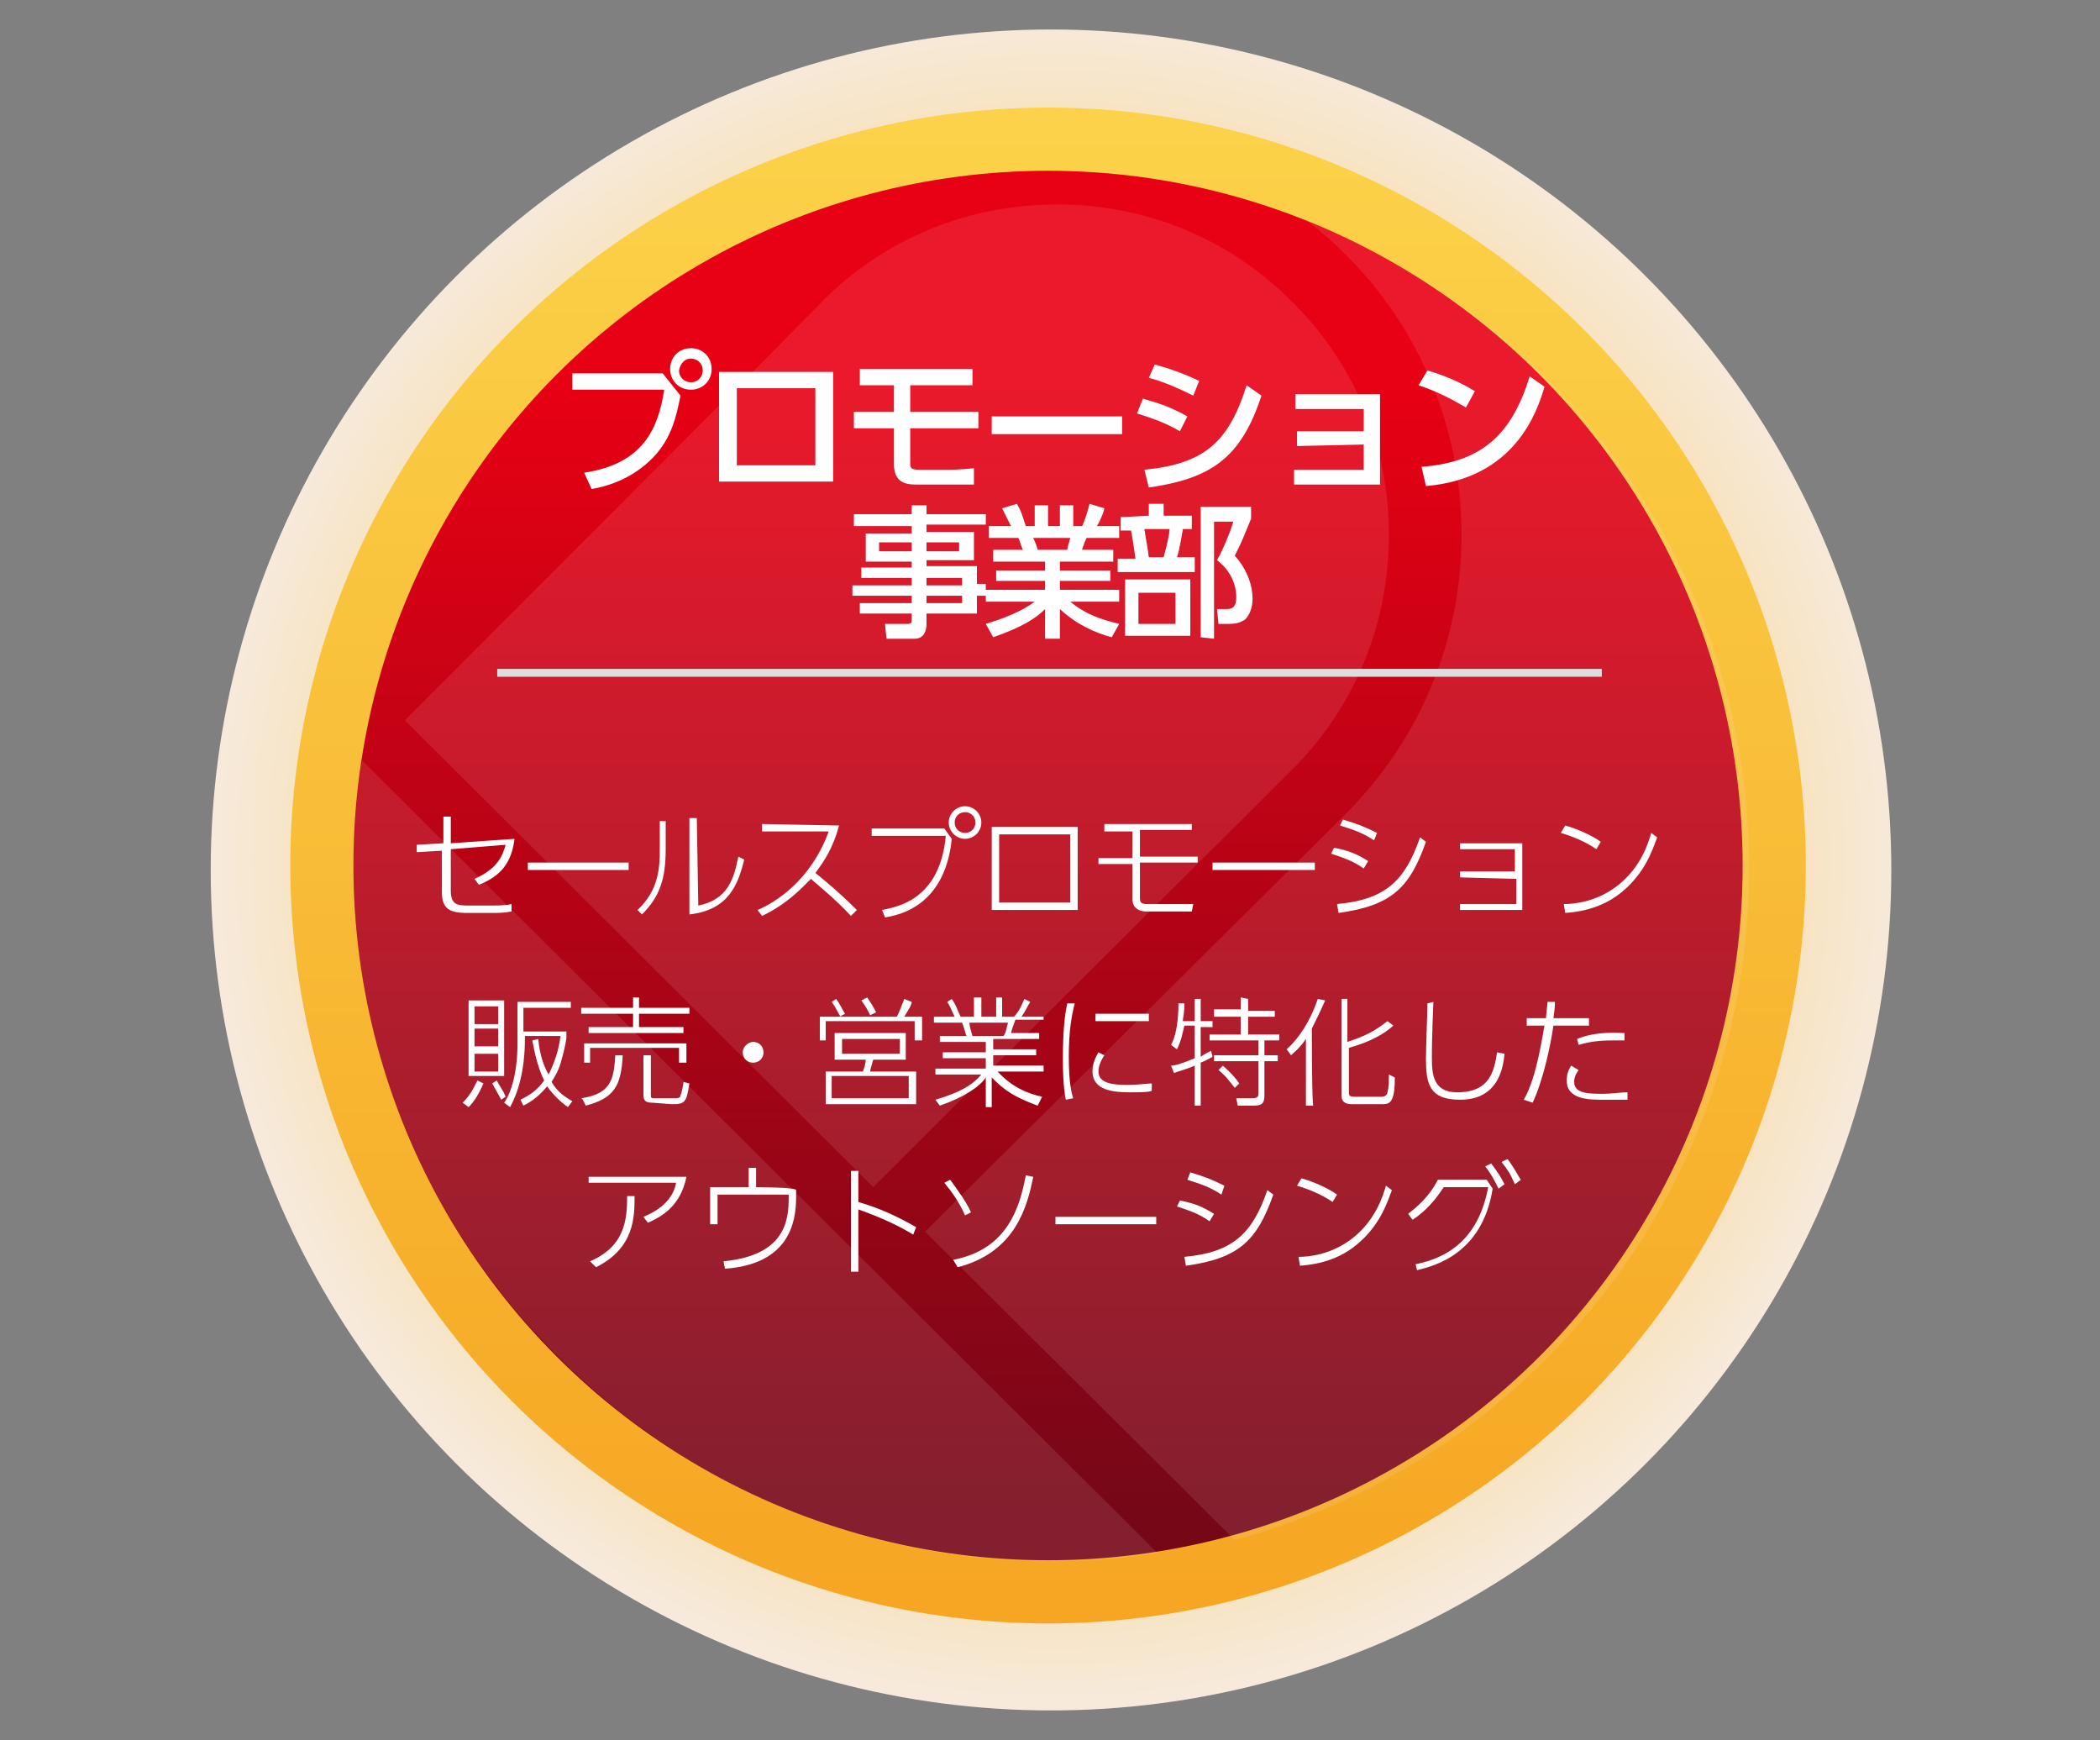
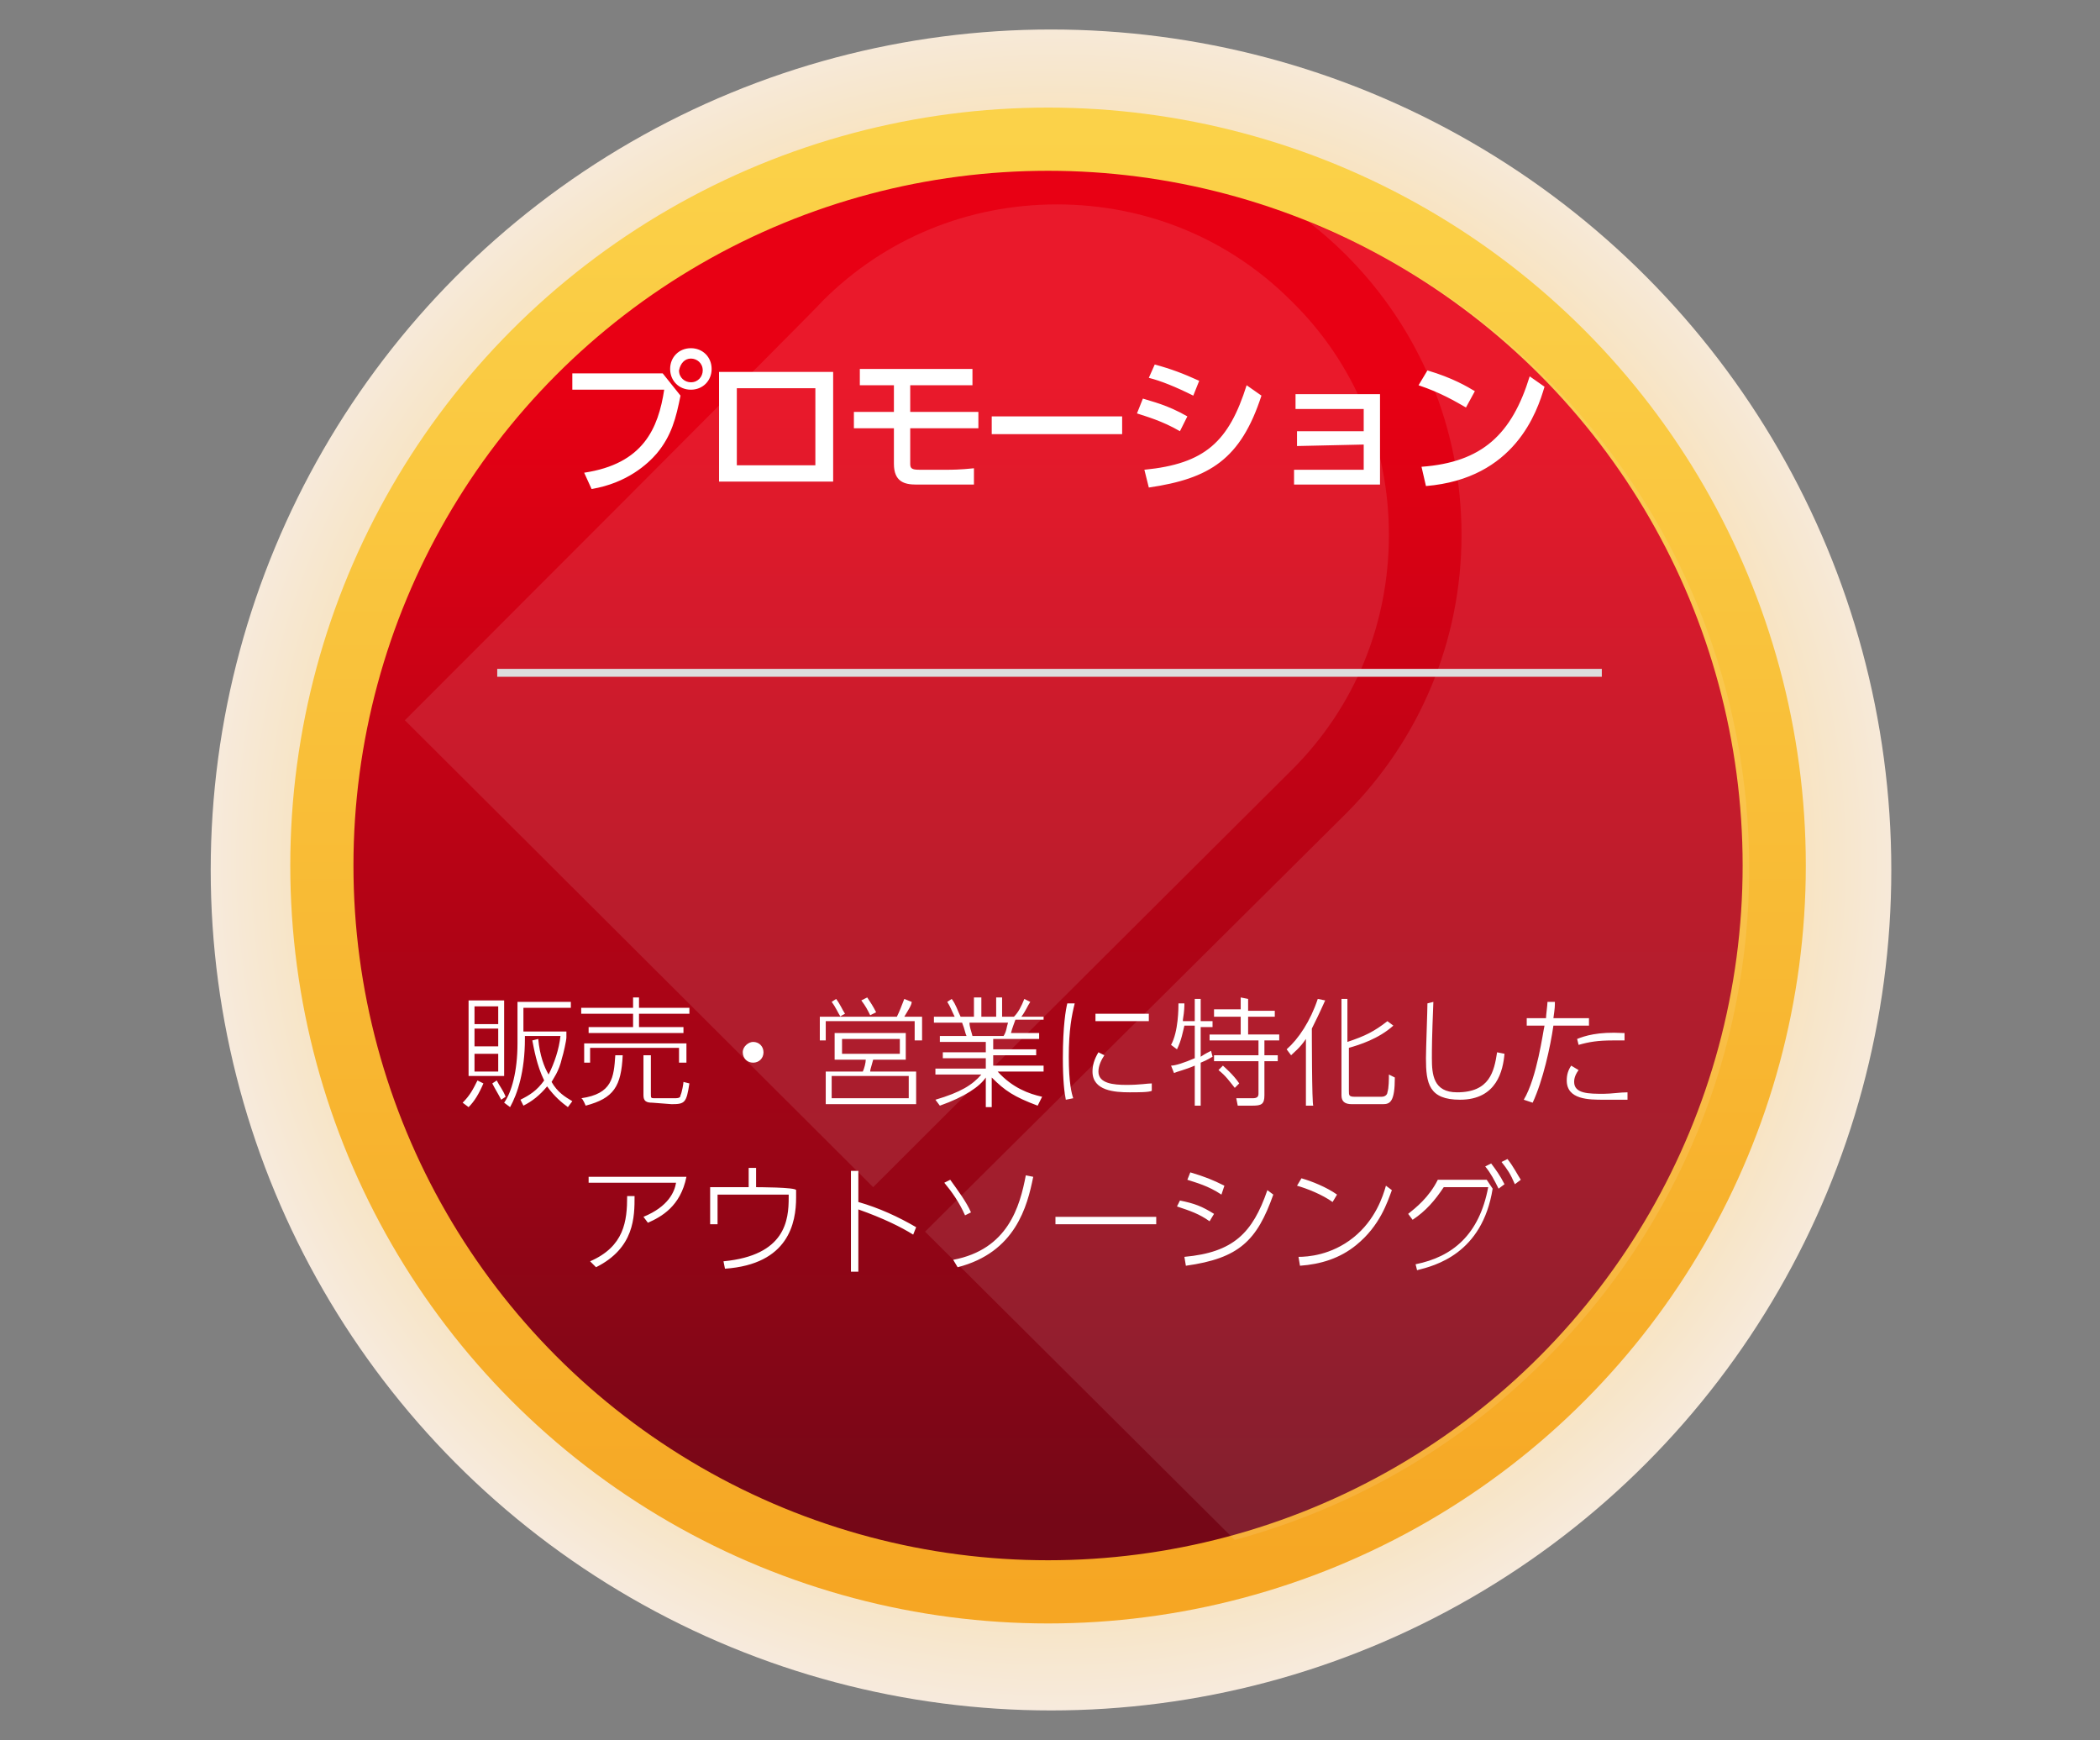
<svg xmlns="http://www.w3.org/2000/svg" version="1.1" id="レイヤー_1" x="0px" y="0px" viewBox="0 0 141.7 117.4" style="enable-background:new 0 0 141.7 117.4;" xml:space="preserve">
  <rect x="0" y="0" width="141.7" height="117.4" fill="#808080" stroke="none" />
  <style type="text/css">
	.st0{fill:url(#SVGID_1_);}
	
		.st1{fill:url(#SVGID_00000172422094326829826390000016320612337922710942_);stroke:url(#SVGID_00000025438119061960735310000004840716525736742533_);stroke-width:4.263;}
	.st2{opacity:0.254;}
	.st3{opacity:0.385;fill:#FFFFFF;enable-background:new    ;}
	.st4{fill:none;stroke:#DDDDDD;stroke-width:0.533;stroke-linecap:square;}
	.st5{fill:#FFFFFF;}
</style>
  <desc>Created with Sketch.</desc>
  <g transform="translate(-266 -1123) translate(266.718 1123.59)">
    <radialGradient id="SVGID_1_" cx="-225.459" cy="477.02" r="0.284" gradientTransform="matrix(212.762 0 0 -212.762 48039.316 101549.875)" gradientUnits="userSpaceOnUse">
      <stop offset="0" style="stop-color:#FFB300" />
      <stop offset="1" style="stop-color:#F6EFEF" />
    </radialGradient>
    <ellipse class="st0" cx="70.2" cy="58.1" rx="56.7" ry="56.7" />
    <linearGradient id="SVGID_00000111903509083795542290000001947668185874132363_" gradientUnits="userSpaceOnUse" x1="-225.318" y1="476.962" x2="-225.318" y2="476.55" gradientTransform="matrix(184.038 0 0 -184.038 41537.055 87805.016)">
      <stop offset="0" style="stop-color:#E80014" />
      <stop offset="1" style="stop-color:#750717" />
    </linearGradient>
    <linearGradient id="SVGID_00000019668867975016688360000013615853788600703147_" gradientUnits="userSpaceOnUse" x1="-225.318" y1="477.055" x2="-225.318" y2="476.522" gradientTransform="matrix(184.038 0 0 -184.038 41537.055 87805.016)">
      <stop offset="0" style="stop-color:#FBD249" />
      <stop offset="1" style="stop-color:#F6A623" />
    </linearGradient>
    <ellipse style="fill:url(#SVGID_00000111903509083795542290000001947668185874132363_);stroke:url(#SVGID_00000019668867975016688360000013615853788600703147_);stroke-width:4.263;" cx="70" cy="57.8" rx="49" ry="49" />
    <g class="st2">
-       <path class="st3" d="M37,91c11,11,26.1,15.4,40.4,13.2L23.7,50.7C21.5,65,25.9,80,37,91" />
      <path class="st3" d="M103.6,24.9c-4.7-4.7-10.2-8.2-16-10.5c0.9,0.7,1.7,1.4,2.5,2.2c5,5,7.8,11.7,7.8,18.9    c0,7.1-2.8,13.8-7.8,18.8L61.7,82.5l20.9,20.8c7.7-2.1,14.9-6.1,20.9-12.1C121.9,72.9,121.9,43.2,103.6,24.9" />
      <path class="st3" d="M26.6,48c2.7,2.7,28.9,28.8,31.6,31.5c6.1-6.1,28.3-28.2,28.3-28.2c4.2-4.2,6.5-9.8,6.5-15.8    c0-6-2.3-11.6-6.6-15.8c-4.2-4.2-9.8-6.5-15.8-6.5s-11.6,2.3-15.8,6.5C54.8,19.8,29.4,45.2,26.6,48" />
    </g>
    <path class="st4" d="M33.1,44.8h74" />
-     <path class="st5" d="M65.8,34.1h-4v-0.6h-1v0.6h-3.9v0.8h3.9v0.5h-3.1v1.9h3.1v0.4h-3.4v0.7h3.4v0.5h-4v0.7h4v0.5h-3.5v0.7h3.5v0.4   c0,0.2,0,0.3-0.3,0.3h-1.5l0.1,1H61c0.6,0,0.8-0.5,0.8-1v-0.7h3.4v-1.2h0.6v-0.8h-0.6v-1.2h-3.4v-0.4H65v-1.9h-3.2v-0.5h4   L65.8,34.1L65.8,34.1z M60.8,36.6h-2.2V36h2.2V36.6z M64,36.6h-2.2V36H64V36.6z M64.2,38.9h-2.4v-0.5h2.4V38.9z M64.2,40.1h-2.4   v-0.5h2.4V40.1z M74.8,41.5c-1.2-0.3-2.2-0.6-3.3-1.5h3.3v-0.8h-4v-0.6h3.4v-0.7h-3.4v-0.6h3.6v-0.8h-2.1c0-0.1,0.2-0.6,0.3-0.8   h2.2v-0.8h-1.5c0.3-0.5,0.5-1.1,0.5-1.2l-1-0.3c-0.1,0.4-0.3,1.1-0.5,1.5h-0.6v-1.4h-0.9v1.4h-0.8v-1.4h-0.9v1.4h-0.6   c-0.2-0.6-0.3-1-0.6-1.5l-1,0.3l0.6,1.2h-1.5v0.8H68c0.1,0.2,0.2,0.6,0.3,0.8h-2v0.8h3.5v0.6h-3.3v0.7h3.3v0.6h-4V40h3.3   c-0.4,0.3-1.3,0.9-3.3,1.5l0.5,0.9c2-0.7,2.9-1.3,3.5-1.9v2h1v-2c1.2,1.1,2.4,1.6,3.5,1.9L74.8,41.5L74.8,41.5z M69.3,36.5   c0-0.1-0.2-0.6-0.3-0.8h2.5c-0.1,0.4-0.2,0.6-0.2,0.8C71.3,36.5,69.3,36.5,69.3,36.5z M74.9,34.3v0.9h0.7c0.1,0.5,0.2,1.2,0.3,1.9   h-1.2v0.9h5.2V37h-1.2c0.2-0.6,0.3-1.4,0.4-1.9h0.6v-0.9h-1.9v-0.8h-1v0.8L74.9,34.3L74.9,34.3z M76.8,37c-0.1-0.8-0.2-1.2-0.3-1.9   h1.7c0,0.3-0.2,1.2-0.4,1.9H76.8L76.8,37z M79.6,38.5h-4.4v3.8h4.4V38.5z M78.6,41.5h-2.5v-2.1h2.5V41.5z M81.2,42.5v-7.9h1.3   c-0.2,0.7-0.7,1.9-1.1,2.6c0.8,0.6,1.3,1.5,1.3,2.5c0,0.8-0.4,0.8-0.7,0.8h-0.6l0.1,1h0.7c0.5,0,0.8-0.1,1.1-0.3   c0.3-0.3,0.5-0.8,0.5-1.4c0-0.8-0.3-1.9-1.2-2.9c0.6-1.2,0.6-1.3,1.1-2.5v-0.8h-3.4v8.8L81.2,42.5L81.2,42.5z" />
    <path class="st5" d="M45.9,22.9c-0.8,0-1.4,0.6-1.4,1.4s0.6,1.4,1.4,1.4c0.8,0,1.4-0.6,1.4-1.4S46.7,22.9,45.9,22.9z M45.9,23.6   c0.4,0,0.8,0.3,0.8,0.8c0,0.4-0.3,0.8-0.8,0.8c-0.4,0-0.8-0.3-0.8-0.8C45.2,23.9,45.5,23.6,45.9,23.6z M37.9,24.6v1.1h6.2   c-0.4,2.6-1.4,5-5.4,5.6l0.5,1.1c2.4-0.4,3.8-1.7,4.4-2.4c1-1.2,1.3-2.4,1.6-3.9L44,24.6H37.9z M47.8,24.5v7.4h7.7v-7.4H47.8z    M54.3,30.8H49v-5.2h5.3V30.8z M64.9,25.4v-1.1h-7.6v1.1h2.3v1.8h-2.7v1.1h2.7v2.4c0,1.2,0.7,1.4,1.5,1.4H65L65,31   c-0.9,0.1-1.6,0.1-1.7,0.1h-2c-0.5,0-0.6-0.1-0.6-0.4v-2.4h4.6v-1.1h-4.6v-1.8C60.8,25.4,64.9,25.4,64.9,25.4z M66.2,27.5v1.2H75   v-1.2H66.2z M80.2,25.1c-1.1-0.5-1.9-0.8-3-1.1l-0.4,0.9c0.8,0.2,1.8,0.6,3,1.2L80.2,25.1L80.2,25.1z M79.4,27.5   c-1.4-0.8-2.4-1-3-1.2l-0.4,1c0.6,0.2,1.7,0.5,2.9,1.2L79.4,27.5L79.4,27.5z M76.8,32.3c4.1-0.6,6.2-1.9,7.6-6.2l-1-0.7   c-1.2,3.8-2.8,5.3-6.9,5.7L76.8,32.3z M91.3,29.4v1.7h-4.7v1h5.8V26h-5.7v1h4.6v1.5h-4.5v1L91.3,29.4L91.3,29.4z M98.8,25.8   c-0.5-0.3-1.5-0.9-3.2-1.4l-0.6,1c1.5,0.5,2.5,1.1,3.2,1.5L98.8,25.8L98.8,25.8z M95.5,32.2c6-0.5,7.5-5,8-6.7l-1-0.7   c-1.2,3.9-3.2,5.8-7.3,6.1L95.5,32.2L95.5,32.2z" />
-     <path class="st5" d="M29.1,56.8v2.8c0,1.1,0.5,1.4,1.7,1.4h1.5c0.6,0,1,0,1.5-0.1l0-0.5c-0.4,0.1-1,0.1-1.5,0.1h-1.5   c-0.7,0-1.1-0.1-1.1-1v-2.8l3.7-0.3c-0.2,0.7-0.5,1.6-2.1,2.3l0.3,0.4c1.5-0.6,2.2-1.5,2.4-3.1l-4.3,0.3v-1.8h-0.5v1.8l-1.8,0.1   l0,0.5L29.1,56.8L29.1,56.8z M34.9,57.6v0.5h6.8v-0.5H34.9z M44.3,54.8h-0.5v2c0,1.2-0.1,2.7-1.5,4l0.3,0.3   c1.2-1.2,1.6-2.4,1.6-4.4V54.8z M46.3,54.6h-0.5v6.5c2.7-0.3,3.3-2.1,3.7-3.7l-0.4-0.2c-0.3,1.5-0.7,2.9-2.7,3.3L46.3,54.6   L46.3,54.6z M50.7,55v0.5h4.5c-1.2,3.3-3.6,4.8-4.8,5.3l0.3,0.4c1.7-0.8,2.7-1.9,3.3-2.5c0.2,0.2,1.6,1.3,2.7,2.5l0.4-0.4   c-0.9-0.9-1.8-1.7-2.8-2.5c0.6-0.8,1.2-1.7,1.6-3.2L50.7,55L50.7,55z M64.4,53.8c-0.6,0-1.1,0.5-1.1,1.1c0,0.6,0.5,1.1,1.1,1.1   s1.1-0.5,1.1-1.1C65.5,54.3,65,53.8,64.4,53.8z M64.4,54.2c0.4,0,0.7,0.3,0.7,0.7c0,0.4-0.3,0.7-0.7,0.7s-0.7-0.3-0.7-0.7   C63.7,54.5,64,54.2,64.4,54.2z M58.1,55.3v0.5h5c-0.4,4.4-3.4,4.8-4.3,5l0.2,0.5c3.9-0.6,4.4-4.2,4.5-5.3L63,55.3H58.1L58.1,55.3z    M66.2,55.2v5.6H72v-5.6H66.2z M71.5,60.3h-4.8v-4.6h4.8V60.3z M79.7,55.5v-0.5h-5.9v0.5h1.9v1.8h-2.3v0.4h2.3v2.4   c0,0.6,0.5,0.8,0.9,0.8h3.1l0.1-0.5c-0.2,0-0.9,0-1.3,0h-1.8c-0.4,0-0.5-0.1-0.5-0.4v-2.4h3.9v-0.4h-3.9v-1.8H79.7z M81.1,57.6v0.5   H88v-0.5C88,57.6,81.1,57.6,81.1,57.6z M92.2,55.6c-0.8-0.4-1.3-0.6-2.3-0.9l-0.2,0.4c0.6,0.2,1.4,0.4,2.3,1L92.2,55.6L92.2,55.6z    M91.6,57.5c-0.8-0.5-1.3-0.7-2.3-0.9L89.1,57c0.9,0.3,1.5,0.5,2.2,1L91.6,57.5L91.6,57.5z M89.6,61c3.6-0.5,4.8-1.7,5.9-4.8   l-0.4-0.3c-1,2.9-2.3,4.2-5.6,4.5C89.5,60.4,89.6,61,89.6,61z M101.6,58.7v1.7h-3.8v0.4h4.2v-4.5h-4.2v0.4h3.7v1.5h-3.7v0.4   L101.6,58.7L101.6,58.7z M107.3,56.2c-0.7-0.5-1.7-0.9-2.4-1.1l-0.3,0.5c0.7,0.2,1.7,0.6,2.4,1.1L107.3,56.2z M104.9,61   c1.4-0.1,2.7-0.5,3.8-1.4c1.6-1.3,2.1-2.9,2.4-3.7l-0.4-0.3c-0.2,0.7-0.7,2.3-2.2,3.5c-1.5,1.2-3.1,1.3-3.7,1.3L104.9,61L104.9,61z   " />
    <path class="st5" d="M30.9,66.9v5.1h2.4v-5.1C33.3,66.9,30.9,66.9,30.9,66.9z M32.9,68.5h-1.6v-1.2h1.6V68.5z M32.9,70h-1.6v-1.2   h1.6V70z M32.9,71.7h-1.6v-1.2h1.6V71.7z M30.9,74.1c0.4-0.4,0.7-0.9,1-1.6l-0.4-0.2c-0.3,0.6-0.5,1-1,1.5L30.9,74.1z M34.6,74   c0.6-0.3,1.1-0.7,1.6-1.3c0.5,0.7,1,1.1,1.4,1.4l0.3-0.4c-0.5-0.3-1-0.6-1.4-1.3c0.1-0.2,0.5-0.7,0.7-1.6c0.1-0.3,0.3-1.2,0.3-1.4   v-0.4h-2.9v-1.6h3.2v-0.4h-3.6v2.8c0,1.9-0.4,3.3-0.9,4l0.4,0.3c0.5-0.9,1-2.4,1-4.6v-0.2h2.4c-0.1,0.9-0.4,1.8-0.8,2.6   c-0.3-0.5-0.6-1.3-0.7-2.4l-0.4,0.1c0.1,0.5,0.3,1.7,0.8,2.7c-0.5,0.7-1,1-1.6,1.3L34.6,74L34.6,74z M33.4,73.4   c-0.2-0.5-0.4-0.7-0.6-1.1l-0.3,0.2c0.2,0.4,0.4,0.7,0.6,1.1L33.4,73.4L33.4,73.4z M38.5,67.4v0.4H42v0.9h-3v0.4h6.4v-0.4h-3v-0.9   h3.4v-0.4h-3.4v-0.7H42v0.7H38.5L38.5,67.4z M38.7,69.8v1.3h0.4v-1h6v1h0.5v-1.3H38.7z M38.8,74c1.9-0.5,2.4-1.3,2.5-3.4h-0.5   c-0.1,1.5-0.2,2.6-2.3,2.9C38.6,73.5,38.8,74,38.8,74z M44.6,73.9c0.9,0,1-0.1,1.2-1.4l-0.4-0.1c0,0.1-0.1,0.7-0.2,0.9   c0,0.2-0.2,0.2-0.5,0.2h-1.2c-0.3,0-0.3,0-0.3-0.3v-2.6h-0.5v2.7c0,0.4,0.2,0.5,0.6,0.5L44.6,73.9L44.6,73.9z M50.1,69.7   c-0.3,0-0.7,0.3-0.7,0.7c0,0.4,0.3,0.7,0.7,0.7c0.4,0,0.7-0.3,0.7-0.7C50.8,70,50.5,69.7,50.1,69.7z M60.4,69.1h-4.8v1.8h2.1   c0,0.2-0.1,0.6-0.2,0.8H55v2.2h6.1v-2.2H58c0-0.1,0-0.1,0.2-0.8h2.2L60.4,69.1L60.4,69.1z M60,70.5h-3.9v-1H60V70.5z M60.6,73.5   h-5.2v-1.5h5.2V73.5z M61.5,69.6V68h-1.2c0.3-0.5,0.5-0.8,0.5-1l-0.5-0.2c-0.2,0.5-0.3,0.8-0.5,1.2h-5.2v1.6h0.4v-1.3h6v1.3   L61.5,69.6L61.5,69.6z M56.3,67.8c-0.2-0.3-0.3-0.6-0.6-1L55.4,67c0.3,0.4,0.4,0.7,0.6,1C55.9,68,56.3,67.8,56.3,67.8z M58.4,67.7   c-0.2-0.4-0.4-0.7-0.6-1l-0.4,0.2c0.3,0.4,0.4,0.6,0.6,1L58.4,67.7z M69.6,73.4c-0.9-0.2-2-0.6-3-1.7h3.1v-0.4h-3.4v-0.7h2.9v-0.4   h-2.9v-0.7h3.1v-0.4h-1.9c0.1-0.4,0.2-0.6,0.3-0.9h1.9V68h-1.5c0.3-0.4,0.4-0.7,0.6-1l-0.4-0.2c-0.2,0.5-0.4,0.9-0.7,1.2h-0.8v-1.3   h-0.4V68h-1v-1.3H65V68h-0.9c-0.2-0.4-0.3-0.8-0.6-1.2L63.2,67c0.2,0.3,0.3,0.6,0.5,1h-1.4v0.4h1.9c0.2,0.5,0.2,0.7,0.3,0.9h-1.8   v0.4h3.1v0.7h-2.9v0.4h2.9v0.7h-3.4v0.4h3.1c-0.6,0.7-1.4,1.2-3.1,1.7l0.3,0.4c1.7-0.6,2.7-1.3,3.1-1.9v2h0.4v-2   c0.9,0.9,1.5,1.3,3.1,1.9L69.6,73.4L69.6,73.4z M64.9,69.3c-0.1-0.4-0.2-0.6-0.2-0.9h2.6c-0.1,0.3-0.1,0.6-0.3,0.9   C67,69.3,64.9,69.3,64.9,69.3z M71.3,67.1c-0.1,0.4-0.3,1.5-0.3,3.7c0,1.5,0.1,2.3,0.2,2.8l0.5-0.1c-0.1-0.3-0.3-1-0.3-2.8   c0-1.8,0.2-2.8,0.4-3.6L71.3,67.1L71.3,67.1z M73.2,67.8v0.5h3.6v-0.5H73.2z M73.4,70.4c-0.3,0.5-0.4,0.9-0.4,1.3   c0,1.3,1.5,1.4,2.5,1.4c0.6,0,1.3,0,1.5-0.1v-0.5c-0.3,0-0.8,0.1-1.7,0.1c-0.9,0-1.9-0.1-1.9-0.9c0-0.4,0.2-0.8,0.4-1.1L73.4,70.4   L73.4,70.4z M79.1,68.2c0.1-0.6,0.1-0.9,0.1-1.1h-0.4c0,0.3,0,1.9-0.5,2.8l0.4,0.3c0.3-0.6,0.4-1.2,0.5-1.6h0.7v2.2   c-0.7,0.3-1.3,0.5-1.6,0.5l0.2,0.5c0.2-0.1,0.7-0.2,1.4-0.5V74h0.4v-2.9c0.5-0.2,0.6-0.3,0.8-0.4l-0.1-0.4   c-0.2,0.1-0.4,0.2-0.7,0.4v-2h0.8v-0.4h-0.8v-1.5h-0.4v1.5H79.1L79.1,68.2z M82.9,72.5c-0.4-0.6-1-1.1-1.1-1.2l-0.3,0.3   c0.5,0.4,0.7,0.7,1.1,1.2L82.9,72.5L82.9,72.5z M83,66.7v0.8h-1.8V68H83v1.2h-2.1v0.4h3.3v1h-3V71h3v2.2c0,0.2-0.1,0.3-0.4,0.3   l-1.1,0l0.1,0.5h1c0.6,0,0.8-0.1,0.8-0.7V71h0.9v-0.4h-0.9v-1h1v-0.4h-2.1V68h1.8v-0.4h-1.8v-0.8L83,66.7L83,66.7z M87.8,68.8   c0.2-0.4,0.5-1,0.9-1.9l-0.5-0.1c-0.5,1.5-1.3,2.7-2.1,3.4l0.3,0.4c0.2-0.2,0.6-0.5,1-1.1V74h0.5C87.8,74,87.8,68.8,87.8,68.8z    M92.9,68.3c-0.9,0.7-1.5,1-2.7,1.4v-2.9h-0.4v6.5c0,0.4,0.2,0.6,0.7,0.6h2.1c0.5,0,0.8-0.2,0.8-1.8L93,71.9c0,0.3,0,0.9-0.1,1.2   c0,0.1-0.1,0.3-0.4,0.3h-1.8c-0.4,0-0.4-0.1-0.4-0.4v-2.9c0.7-0.2,2-0.6,3-1.5L92.9,68.3L92.9,68.3z M95.6,67.1   c0,0.5-0.1,3.1-0.1,3.7c0,1.7,0.2,2.8,2.3,2.8c2.5,0,2.9-2,3-3.1l-0.5-0.1c-0.2,1.3-0.5,2.7-2.7,2.7c-1.6,0-1.7-1.2-1.7-2.3   c0-0.7,0-1.3,0.1-3.8L95.6,67.1L95.6,67.1z M102.7,73.8c0.7-1.5,1.2-3.8,1.4-5.2h2.4v-0.5h-2.4c0.1-0.7,0.1-0.8,0.1-1.1l-0.5,0   c0,0.2-0.1,0.9-0.1,1.1h-1.3v0.5h1.2c-0.1,0.4-0.5,3.5-1.4,5L102.7,73.8L102.7,73.8z M108.8,69.1c-1.7-0.1-2.6,0.2-3.1,0.4l0.1,0.4   c0.7-0.2,1.3-0.3,2.3-0.3c0.3,0,0.5,0,0.8,0V69.1L108.8,69.1z M105.3,71.3c-0.2,0.3-0.3,0.6-0.3,1c0,1.3,1.5,1.3,2.5,1.3l1.6,0   v-0.5c-0.5,0-1.1,0.1-1.6,0.1c-1,0-2,0-2-0.8c0-0.1,0-0.4,0.3-0.8L105.3,71.3L105.3,71.3z M39,78.7v0.5h5.9   c-0.1,0.6-0.5,1.6-2.2,2.3l0.3,0.4c0.9-0.4,2.2-1.1,2.6-3.1H39z M39.5,84.9c2.6-1.3,2.6-3.4,2.6-4.8h-0.5c0,1.7-0.2,3.4-2.5,4.4   L39.5,84.9L39.5,84.9z M50.3,79.5v-1.3h-0.5v1.3h-2.6V82h0.5V80h4.8v0.2c0,1.5-0.2,3.9-4.4,4.3l0.1,0.5c4.3-0.3,4.8-3.1,4.8-4.8   v-0.5C53,79.5,50.3,79.5,50.3,79.5z M61.1,82.2c-1.2-0.7-2.5-1.3-3.9-1.7v-2.1h-0.5v6.8h0.5v-4.2c1.7,0.6,2.9,1.2,3.7,1.7   L61.1,82.2L61.1,82.2z M64.8,81.2c-0.3-0.7-0.9-1.5-1.4-2.2L63,79.2c0.5,0.6,1,1.3,1.4,2.2L64.8,81.2L64.8,81.2z M63.9,84.9   c3.9-1,4.7-4.1,5.1-6.1l-0.5-0.1c-0.4,2.1-1.2,5-4.9,5.7L63.9,84.9L63.9,84.9z M70.5,81.4V82h6.8v-0.5H70.5z M81.9,79.4   c-0.8-0.4-1.3-0.6-2.3-0.9L79.4,79c0.6,0.2,1.4,0.4,2.3,1L81.9,79.4L81.9,79.4z M81.2,81.3c-0.8-0.5-1.3-0.7-2.3-0.9l-0.2,0.4   c0.9,0.3,1.5,0.5,2.2,1L81.2,81.3L81.2,81.3z M79.3,84.8c3.6-0.5,4.8-1.7,5.9-4.8l-0.4-0.3c-1,2.9-2.3,4.2-5.6,4.5   C79.2,84.2,79.3,84.8,79.3,84.8z M89.5,80c-0.7-0.5-1.7-0.9-2.4-1.1l-0.3,0.5c0.7,0.2,1.7,0.6,2.4,1.1L89.5,80z M87,84.8   c1.4-0.1,2.7-0.5,3.8-1.4c1.6-1.3,2.1-2.9,2.4-3.7l-0.4-0.3c-0.2,0.7-0.7,2.3-2.2,3.5c-1.5,1.2-3.1,1.3-3.7,1.3L87,84.8L87,84.8z    M94.9,85.1c1.2-0.3,4.4-1.1,5.1-5.5L99.6,79h-3.3c-0.6,1.2-1.5,1.9-2,2.3l0.3,0.4c0.9-0.6,1.5-1.3,2.1-2.2h3   c-0.6,3.2-2.4,4.7-4.9,5.2L94.9,85.1L94.9,85.1z M100.6,77.8c0.4,0.5,0.6,0.8,0.9,1.5l0.4-0.3c-0.2-0.3-0.5-0.9-0.9-1.4L100.6,77.8   L100.6,77.8z M99.5,78.1c0.4,0.5,0.6,0.9,0.9,1.5l0.4-0.3c-0.3-0.6-0.6-1-0.9-1.4L99.5,78.1L99.5,78.1z" />
  </g>
</svg>